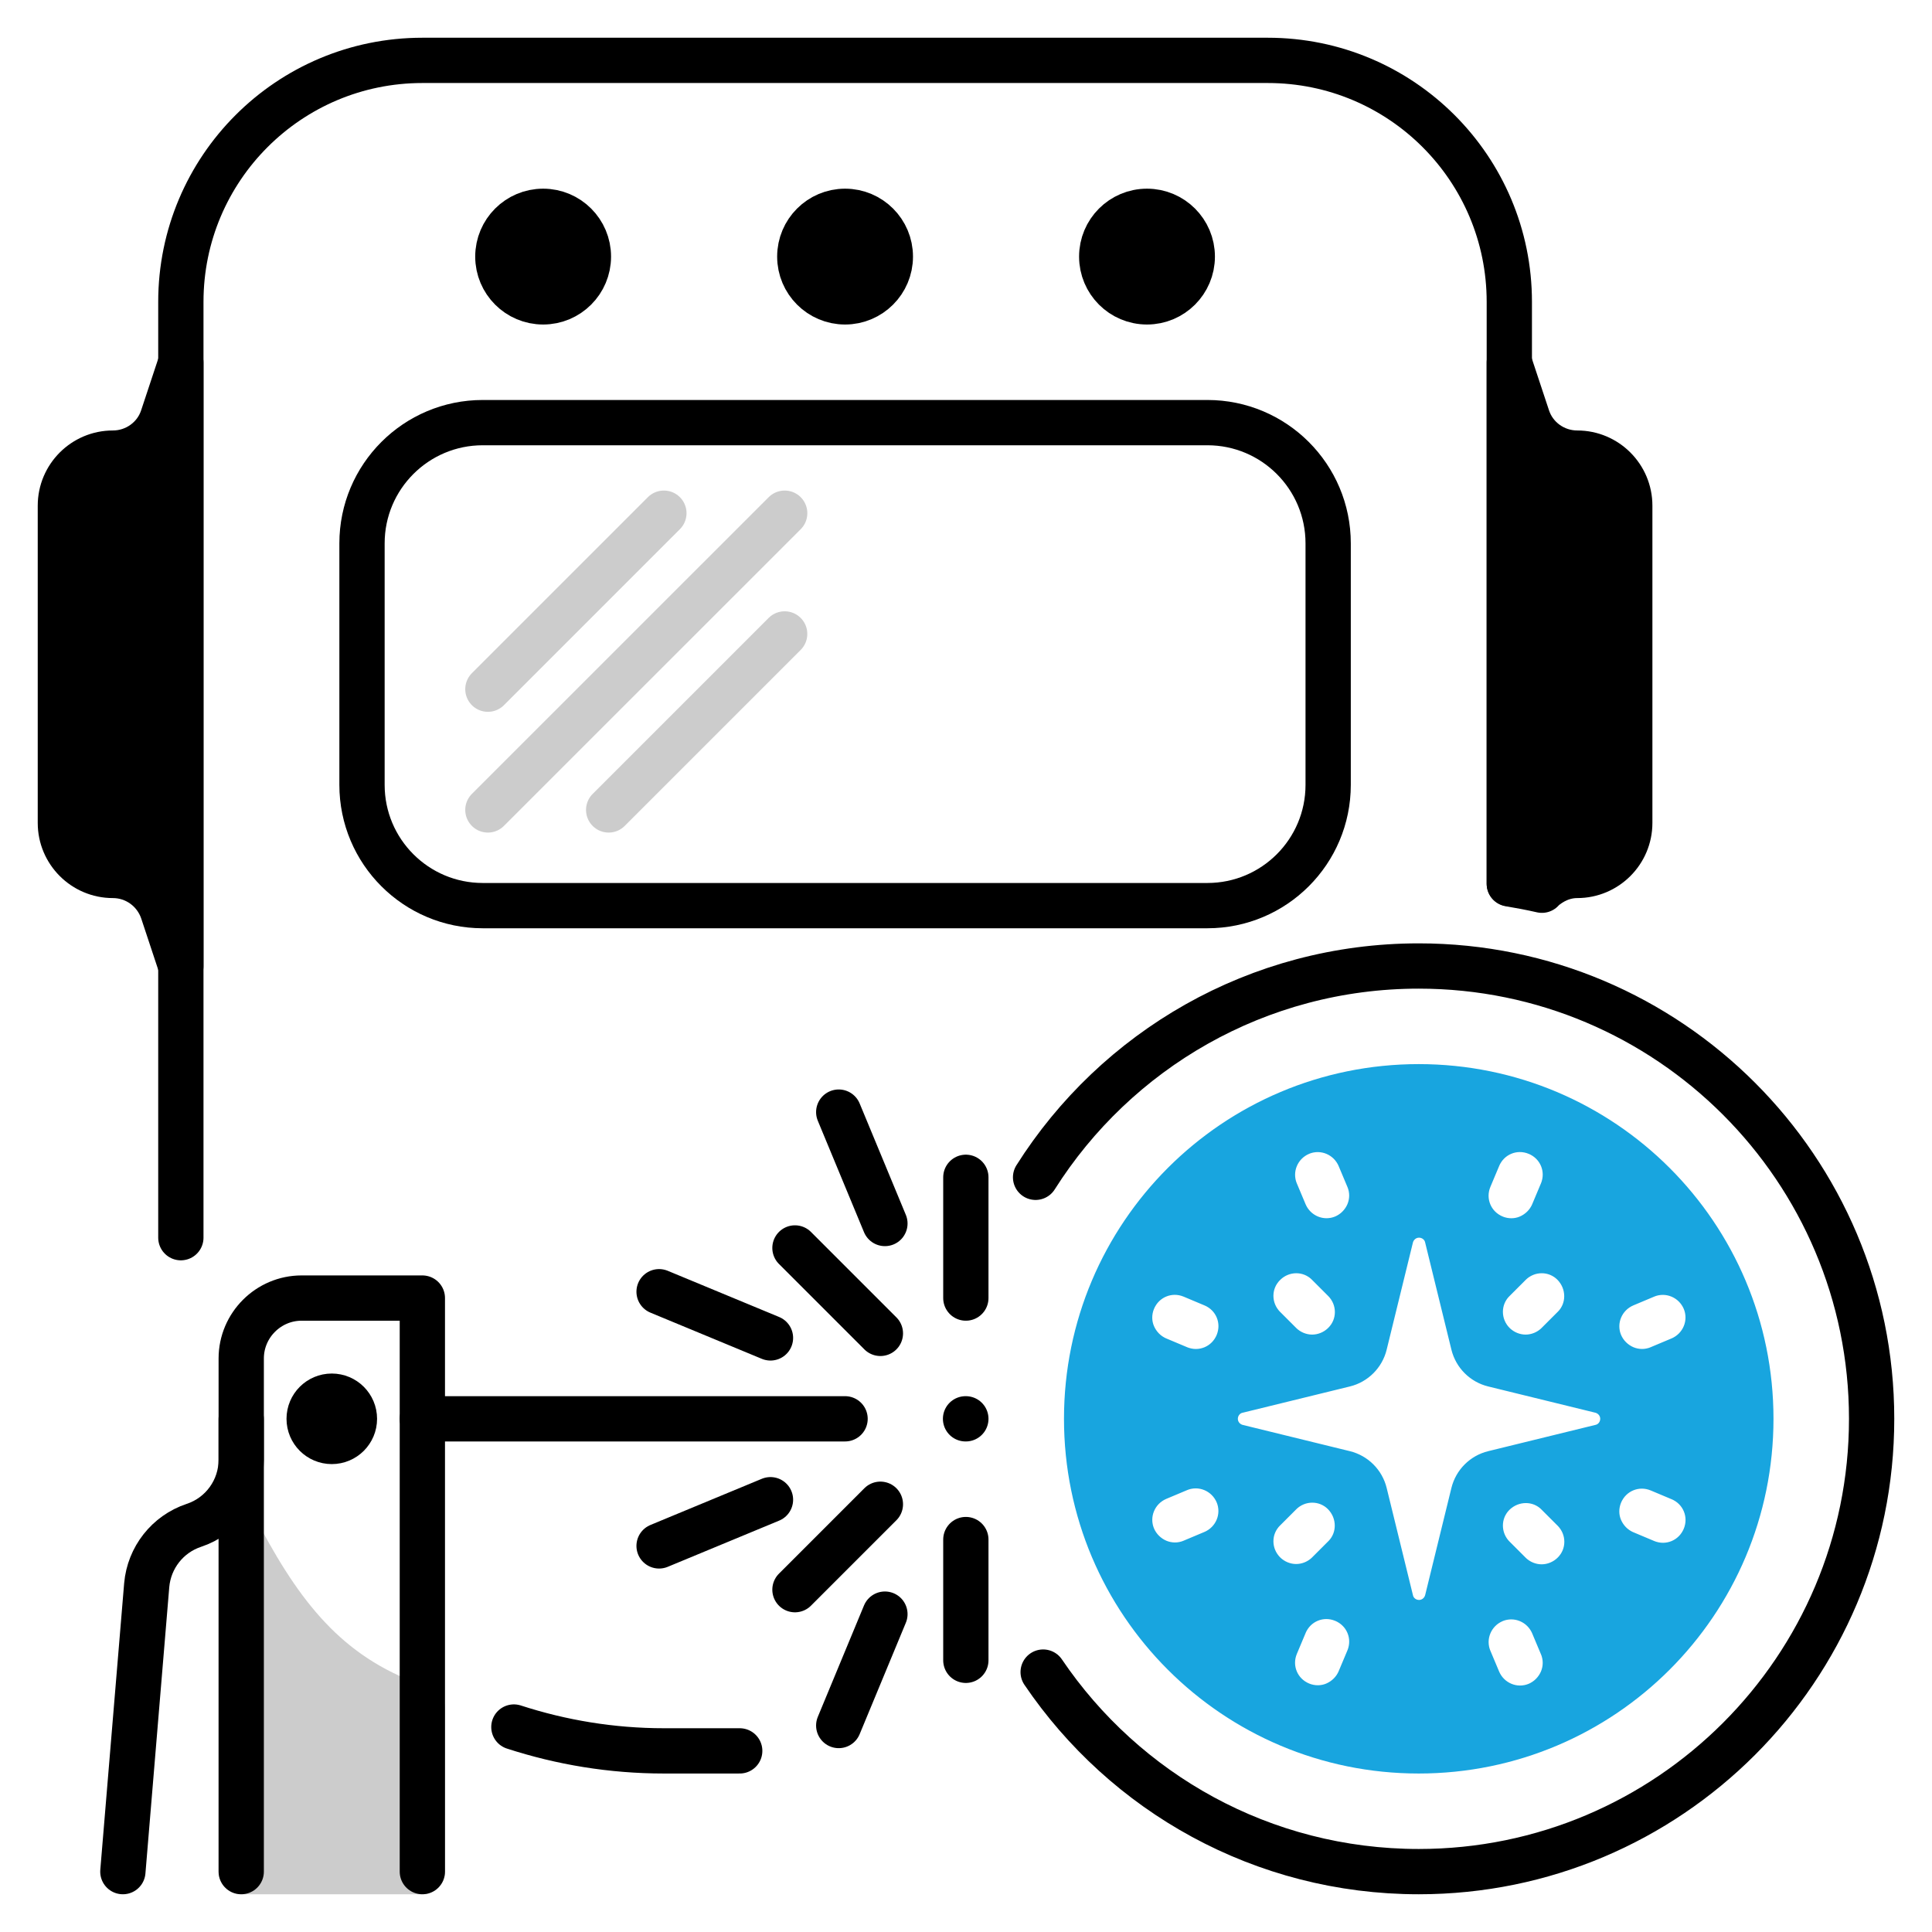
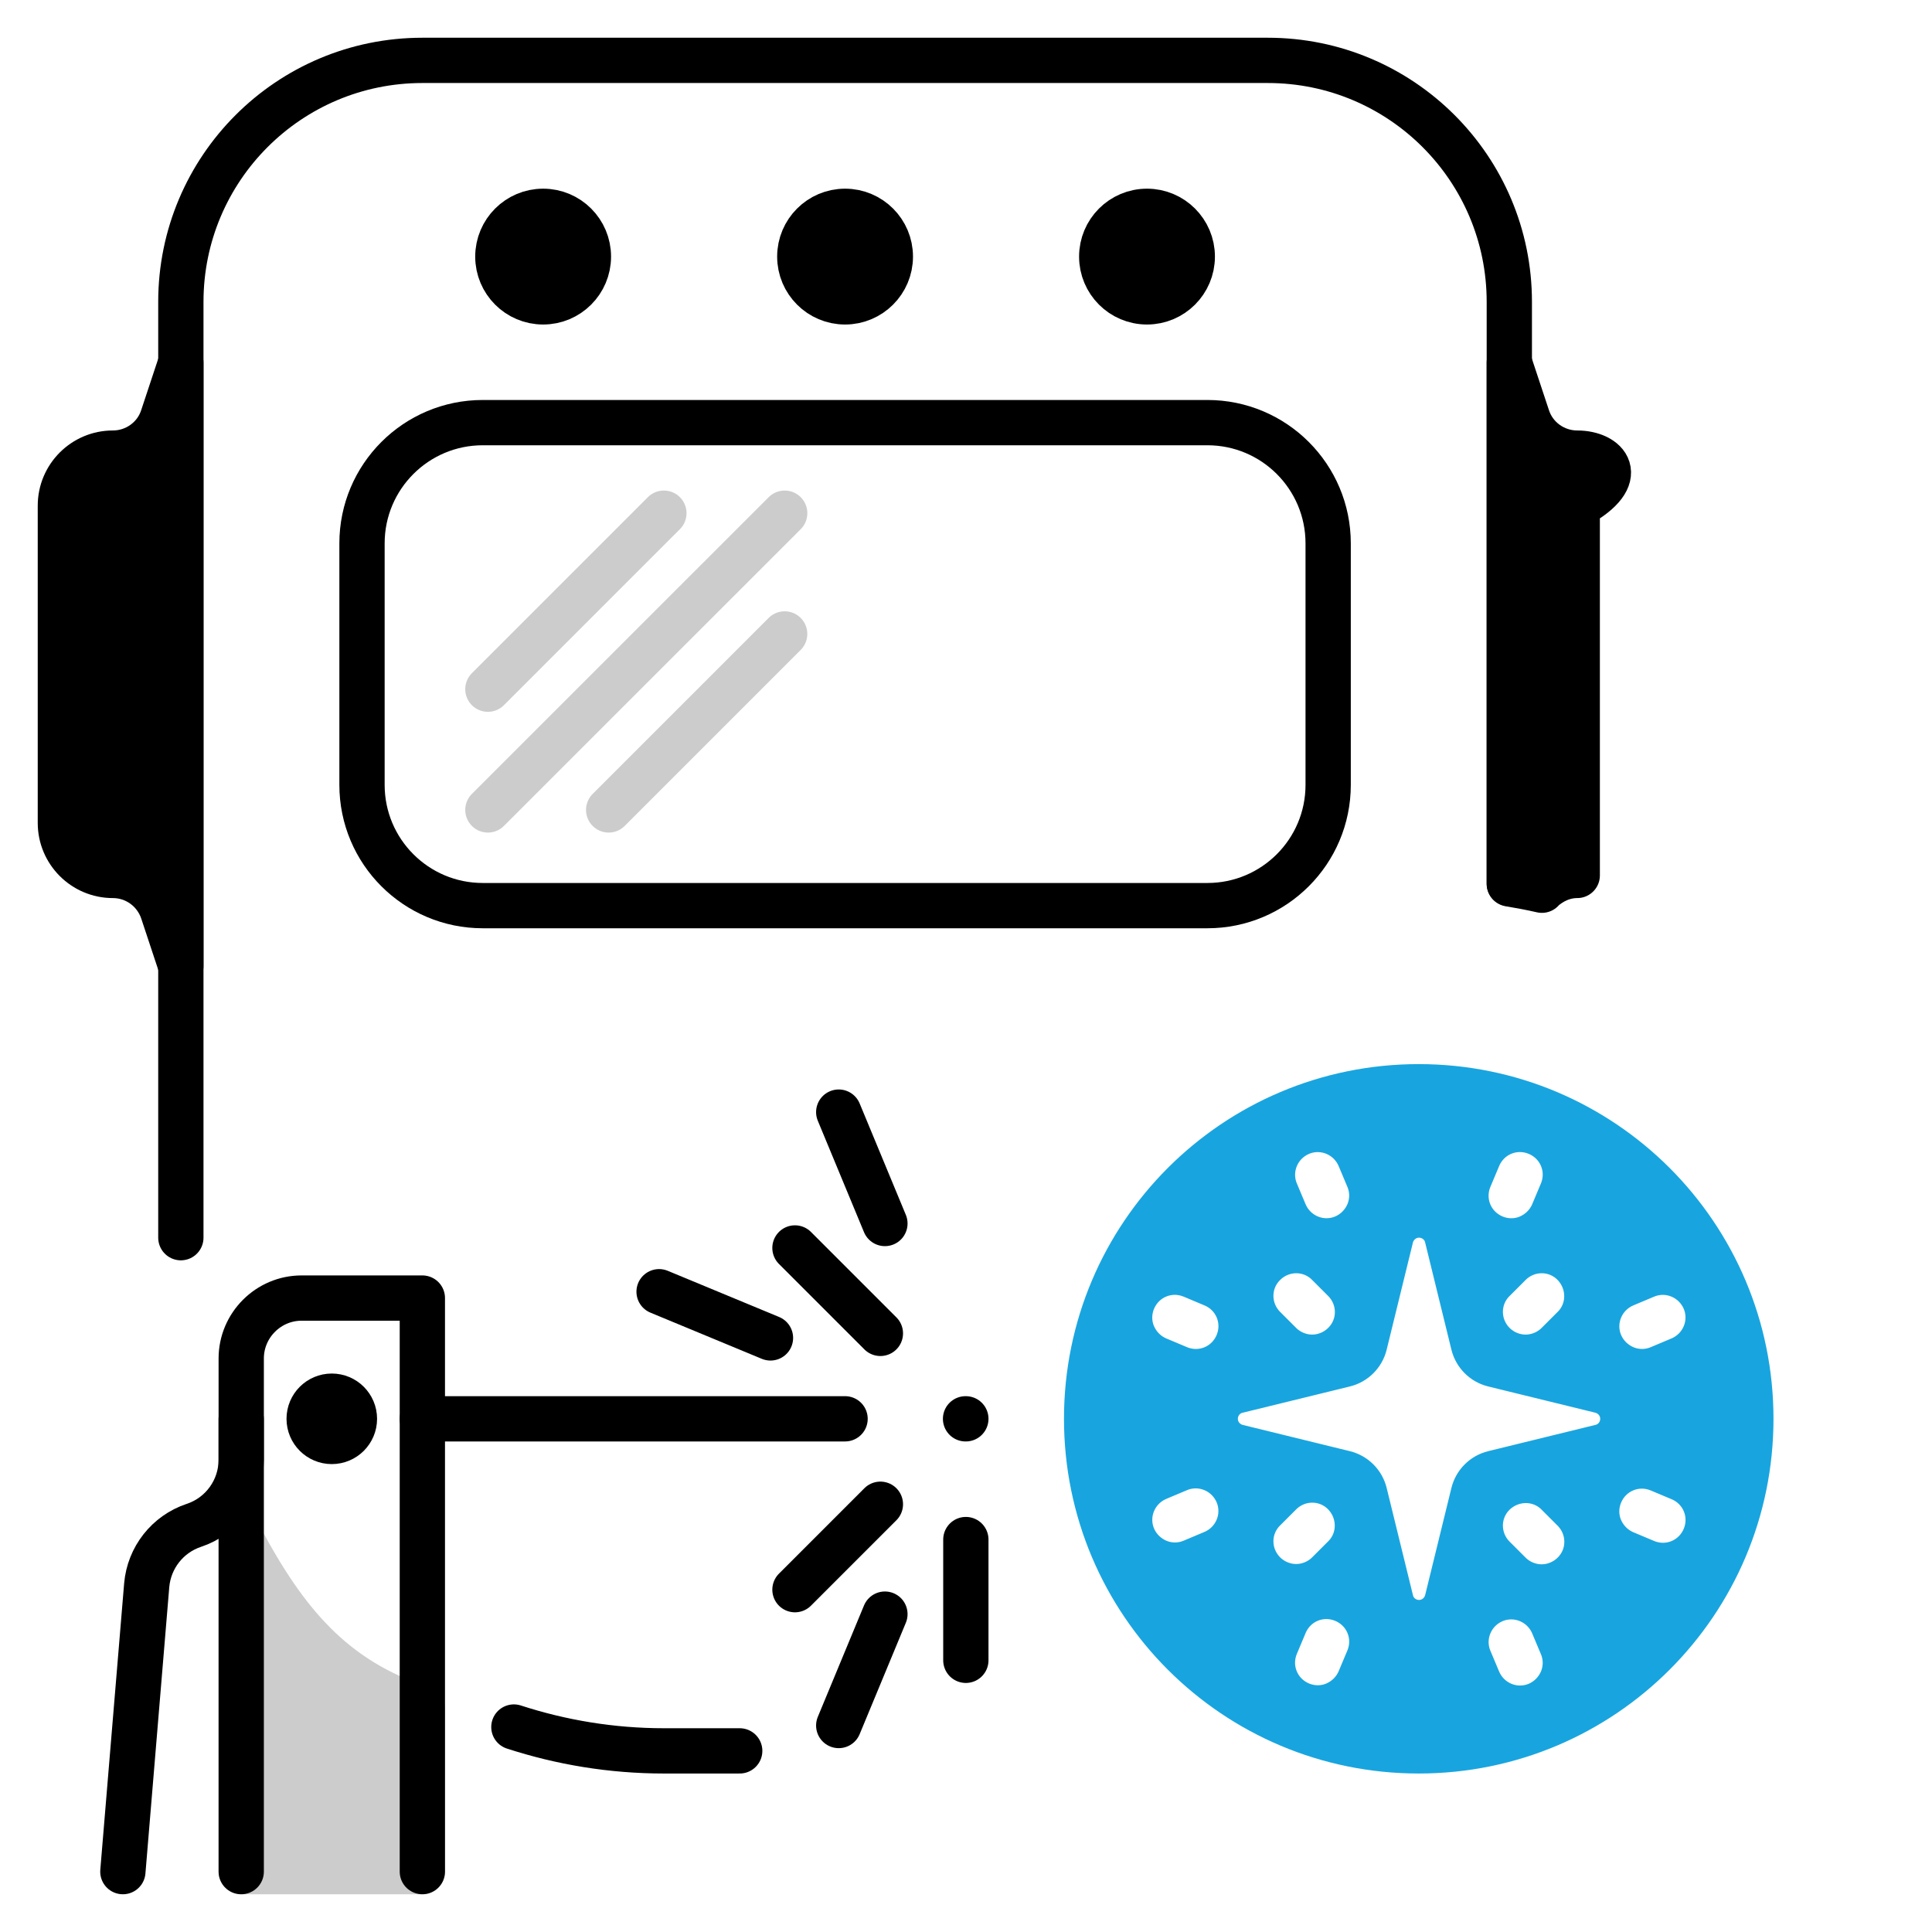
<svg xmlns="http://www.w3.org/2000/svg" width="64" height="64" viewBox="0 0 64 64" fill="none">
  <g opacity="0.2">
    <path d="M13.991 56.61C10.991 55.65 9.421 53.66 7.991 51V62H13.991V56.61Z" fill="black" stroke="black" stroke-width="1.5" stroke-linecap="round" stroke-linejoin="round" />
    <path d="M25.994 17L16.162 26.83" stroke="black" stroke-width="1.5" stroke-linecap="round" stroke-linejoin="round" />
    <path d="M25.993 21L20.163 26.83" stroke="black" stroke-width="1.5" stroke-linecap="round" stroke-linejoin="round" />
    <path d="M21.992 17L16.162 22.83" stroke="black" stroke-width="1.5" stroke-linecap="round" stroke-linejoin="round" />
  </g>
  <path d="M24.504 58H21.993C20.263 58 18.593 57.72 17.023 57.21" stroke="black" stroke-width="1.5" stroke-linecap="round" stroke-linejoin="round" />
  <path d="M5.991 41V10C5.991 5.58 9.571 2 13.992 2H41.997C46.417 2 49.998 5.58 49.998 10V29.27" stroke="black" stroke-width="1.5" stroke-linecap="round" stroke-linejoin="round" />
  <path d="M39.996 14H15.992C13.783 14 11.992 15.791 11.992 18V26C11.992 28.209 13.783 30 15.992 30H39.996C42.206 30 43.997 28.209 43.997 26V18C43.997 15.791 42.206 14 39.996 14Z" stroke="black" stroke-width="1.5" stroke-linecap="round" stroke-linejoin="round" />
  <path d="M29.494 8.5C29.494 7.672 28.822 7 27.994 7C27.166 7 26.494 7.672 26.494 8.5C26.494 9.328 27.166 10 27.994 10C28.822 10 29.494 9.328 29.494 8.5Z" fill="black" stroke="black" stroke-width="1.5" stroke-linecap="round" stroke-linejoin="round" />
  <path d="M19.492 8.5C19.492 7.672 18.821 7 17.992 7C17.164 7 16.492 7.672 16.492 8.5C16.492 9.328 17.164 10 17.992 10C18.821 10 19.492 9.328 19.492 8.5Z" fill="black" stroke="black" stroke-width="1.5" stroke-linecap="round" stroke-linejoin="round" />
  <path d="M39.496 8.5C39.496 7.672 38.824 7 37.996 7C37.167 7 36.496 7.672 36.496 8.5C36.496 9.328 37.167 10 37.996 10C38.824 10 39.496 9.328 39.496 8.5Z" fill="black" stroke="black" stroke-width="1.5" stroke-linecap="round" stroke-linejoin="round" />
  <path d="M5.99 32L5.39 30.19C5.15 29.48 4.49 29 3.74 29C2.78 29 2 28.22 2 27.26V16.75C2 15.79 2.78 15.01 3.74 15.01C4.49 15.01 5.16 14.53 5.39 13.82L5.99 12.01V32.01V32Z" fill="black" stroke="black" stroke-width="1.5" stroke-linecap="round" stroke-linejoin="round" />
-   <path d="M34.305 39C36.966 34.79 41.657 32 46.998 32C55.279 32 62 38.72 62 47C62 55.28 55.279 62 46.998 62C41.817 62 37.256 59.38 34.556 55.39" stroke="black" stroke-width="1.5" stroke-linecap="round" stroke-linejoin="round" />
  <path d="M7.991 62V45C7.991 43.9 8.891 43 9.991 43H13.991V62" stroke="black" stroke-width="1.5" stroke-linecap="round" stroke-linejoin="round" />
  <path d="M13.992 47H27.994" stroke="black" stroke-width="1.5" stroke-linecap="round" stroke-linejoin="round" />
  <path d="M10.991 47.75C11.405 47.75 11.741 47.414 11.741 47C11.741 46.586 11.405 46.25 10.991 46.25C10.577 46.25 10.241 46.586 10.241 47C10.241 47.414 10.577 47.75 10.991 47.75Z" fill="black" stroke="black" stroke-width="1.5" stroke-linecap="round" stroke-linejoin="round" />
  <path d="M4.07 62L4.86 52.51C4.94 51.6 5.55 50.82 6.42 50.53C7.36 50.22 7.99 49.34 7.99 48.36V47.01" stroke="black" stroke-width="1.5" stroke-linecap="round" stroke-linejoin="round" />
  <path d="M31.985 47H31.995" stroke="black" stroke-width="1.5" stroke-linecap="round" stroke-linejoin="round" />
-   <path d="M31.995 43V39" stroke="black" stroke-width="1.5" stroke-linecap="round" stroke-linejoin="round" />
  <path d="M31.995 55V51" stroke="black" stroke-width="1.5" stroke-linecap="round" stroke-linejoin="round" />
-   <path d="M21.833 51.21L25.523 49.68" stroke="black" stroke-width="1.5" stroke-linecap="round" stroke-linejoin="round" />
  <path d="M21.833 42.79L25.523 44.32" stroke="black" stroke-width="1.5" stroke-linecap="round" stroke-linejoin="round" />
  <path d="M27.784 36.84L29.314 40.53" stroke="black" stroke-width="1.5" stroke-linecap="round" stroke-linejoin="round" />
  <path d="M29.314 53.47L27.784 57.16" stroke="black" stroke-width="1.5" stroke-linecap="round" stroke-linejoin="round" />
  <path d="M29.164 44.17L26.334 41.34" stroke="black" stroke-width="1.5" stroke-linecap="round" stroke-linejoin="round" />
  <path d="M29.164 49.83L26.334 52.66" stroke="black" stroke-width="1.5" stroke-linecap="round" stroke-linejoin="round" />
-   <path d="M51.078 29.48C51.398 29.19 51.798 29 52.248 29C53.208 29 53.988 28.22 53.988 27.26V16.75C53.988 15.79 53.208 15.01 52.248 15.01C51.498 15.01 50.828 14.53 50.598 13.82L49.998 12.01V29.28C50.358 29.34 50.728 29.41 51.078 29.49V29.48Z" fill="black" stroke="black" stroke-width="1.5" stroke-linecap="round" stroke-linejoin="round" />
+   <path d="M51.078 29.48C51.398 29.19 51.798 29 52.248 29V16.75C53.988 15.79 53.208 15.01 52.248 15.01C51.498 15.01 50.828 14.53 50.598 13.82L49.998 12.01V29.28C50.358 29.34 50.728 29.41 51.078 29.49V29.48Z" fill="black" stroke="black" stroke-width="1.5" stroke-linecap="round" stroke-linejoin="round" />
  <path d="M46.997 36C40.916 36 35.996 40.92 35.996 47C35.996 53.08 40.916 58 46.997 58C53.078 58 57.999 53.08 57.999 47C57.999 40.92 53.078 36 46.997 36ZM53.819 42.55L54.509 42.26C55.279 41.94 56.149 42.31 56.469 43.07C56.789 43.84 56.419 44.71 55.659 45.03L54.969 45.32C54.589 45.48 54.179 45.47 53.819 45.32C53.468 45.17 53.169 44.89 53.008 44.51C52.688 43.74 53.058 42.87 53.819 42.55ZM52.128 43.99L51.598 44.52C51.308 44.81 50.918 44.96 50.538 44.96C50.158 44.96 49.768 44.81 49.478 44.52C48.888 43.93 48.888 42.98 49.478 42.4L50.008 41.87C50.598 41.28 51.548 41.28 52.128 41.87C52.708 42.46 52.718 43.41 52.128 43.99ZM48.678 39.03L48.968 38.34C49.288 37.57 50.158 37.21 50.928 37.53C51.698 37.85 52.058 38.72 51.738 39.49L51.448 40.18C51.288 40.56 50.988 40.84 50.638 40.99C50.288 41.14 49.868 41.15 49.488 40.99C48.718 40.67 48.358 39.8 48.678 39.03ZM43.077 37.53C43.847 37.21 44.717 37.58 45.037 38.34L45.327 39.03C45.487 39.41 45.477 39.82 45.327 40.18C45.177 40.53 44.897 40.83 44.517 40.99C43.747 41.31 42.877 40.94 42.557 40.18L42.267 39.49C41.947 38.72 42.317 37.85 43.077 37.53ZM41.877 41.87C42.467 41.28 43.417 41.28 43.997 41.87L44.527 42.4C45.117 42.99 45.117 43.94 44.527 44.52C44.237 44.81 43.847 44.96 43.467 44.96C43.087 44.96 42.697 44.81 42.407 44.52L41.877 43.99C41.286 43.4 41.286 42.45 41.877 41.87ZM37.536 43.07C37.856 42.3 38.726 41.94 39.496 42.26L40.186 42.55C40.956 42.87 41.316 43.74 40.996 44.51C40.676 45.28 39.806 45.64 39.036 45.32L38.346 45.03C37.966 44.87 37.686 44.57 37.536 44.22C37.386 43.87 37.376 43.45 37.536 43.07ZM40.186 51.44L39.496 51.73C39.116 51.89 38.706 51.88 38.346 51.73C37.996 51.58 37.696 51.3 37.536 50.92C37.216 50.15 37.586 49.28 38.346 48.96L39.036 48.67C39.806 48.35 40.676 48.72 40.996 49.48C41.316 50.25 40.946 51.12 40.186 51.44ZM41.877 50L42.407 49.47C42.997 48.88 43.947 48.88 44.527 49.47C45.107 50.06 45.117 51.01 44.527 51.59L43.997 52.12C43.707 52.41 43.317 52.56 42.937 52.56C42.557 52.56 42.167 52.41 41.877 52.12C41.286 51.53 41.286 50.58 41.877 50ZM45.327 54.96L45.037 55.65C44.877 56.03 44.577 56.31 44.227 56.46C43.877 56.61 43.457 56.62 43.077 56.46C42.307 56.14 41.947 55.27 42.267 54.5L42.557 53.81C42.877 53.04 43.747 52.68 44.517 53C45.287 53.32 45.647 54.19 45.327 54.96ZM47.007 53.75C46.567 53.75 46.177 53.45 46.077 53.02L45.207 49.47C45.127 49.14 44.867 48.88 44.537 48.8L40.986 47.93C40.556 47.82 40.256 47.44 40.256 47C40.256 46.56 40.556 46.17 40.986 46.07L44.537 45.2C44.867 45.12 45.127 44.86 45.207 44.53L46.077 40.98C46.187 40.55 46.567 40.25 47.007 40.25C47.447 40.25 47.838 40.55 47.938 40.98L48.808 44.53C48.888 44.86 49.148 45.12 49.478 45.2L53.028 46.07C53.459 46.18 53.759 46.56 53.759 47C53.759 47.44 53.459 47.83 53.028 47.93L49.478 48.8C49.148 48.88 48.888 49.14 48.808 49.47L47.938 53.02C47.828 53.45 47.447 53.75 47.007 53.75ZM51.738 55.66C51.588 56.01 51.308 56.31 50.928 56.47C50.158 56.79 49.288 56.42 48.968 55.66L48.678 54.97C48.358 54.2 48.728 53.33 49.488 53.01C50.258 52.69 51.128 53.06 51.448 53.82L51.738 54.51C51.898 54.89 51.888 55.3 51.738 55.66ZM52.128 52.13C51.838 52.42 51.448 52.57 51.068 52.57C50.688 52.57 50.298 52.42 50.008 52.13L49.478 51.6C48.888 51.01 48.888 50.06 49.478 49.48C50.068 48.9 51.018 48.89 51.598 49.48L52.128 50.01C52.718 50.6 52.718 51.55 52.128 52.13ZM56.469 50.93C56.149 51.7 55.279 52.06 54.509 51.74L53.819 51.45C53.438 51.29 53.158 50.99 53.008 50.64C52.858 50.29 52.848 49.87 53.008 49.49C53.328 48.72 54.199 48.36 54.969 48.68L55.659 48.97C56.429 49.29 56.789 50.16 56.469 50.93Z" fill="#18A5DF" stroke="#18A5DF" stroke-width="1.5" stroke-miterlimit="10" stroke-linecap="round" />
</svg>